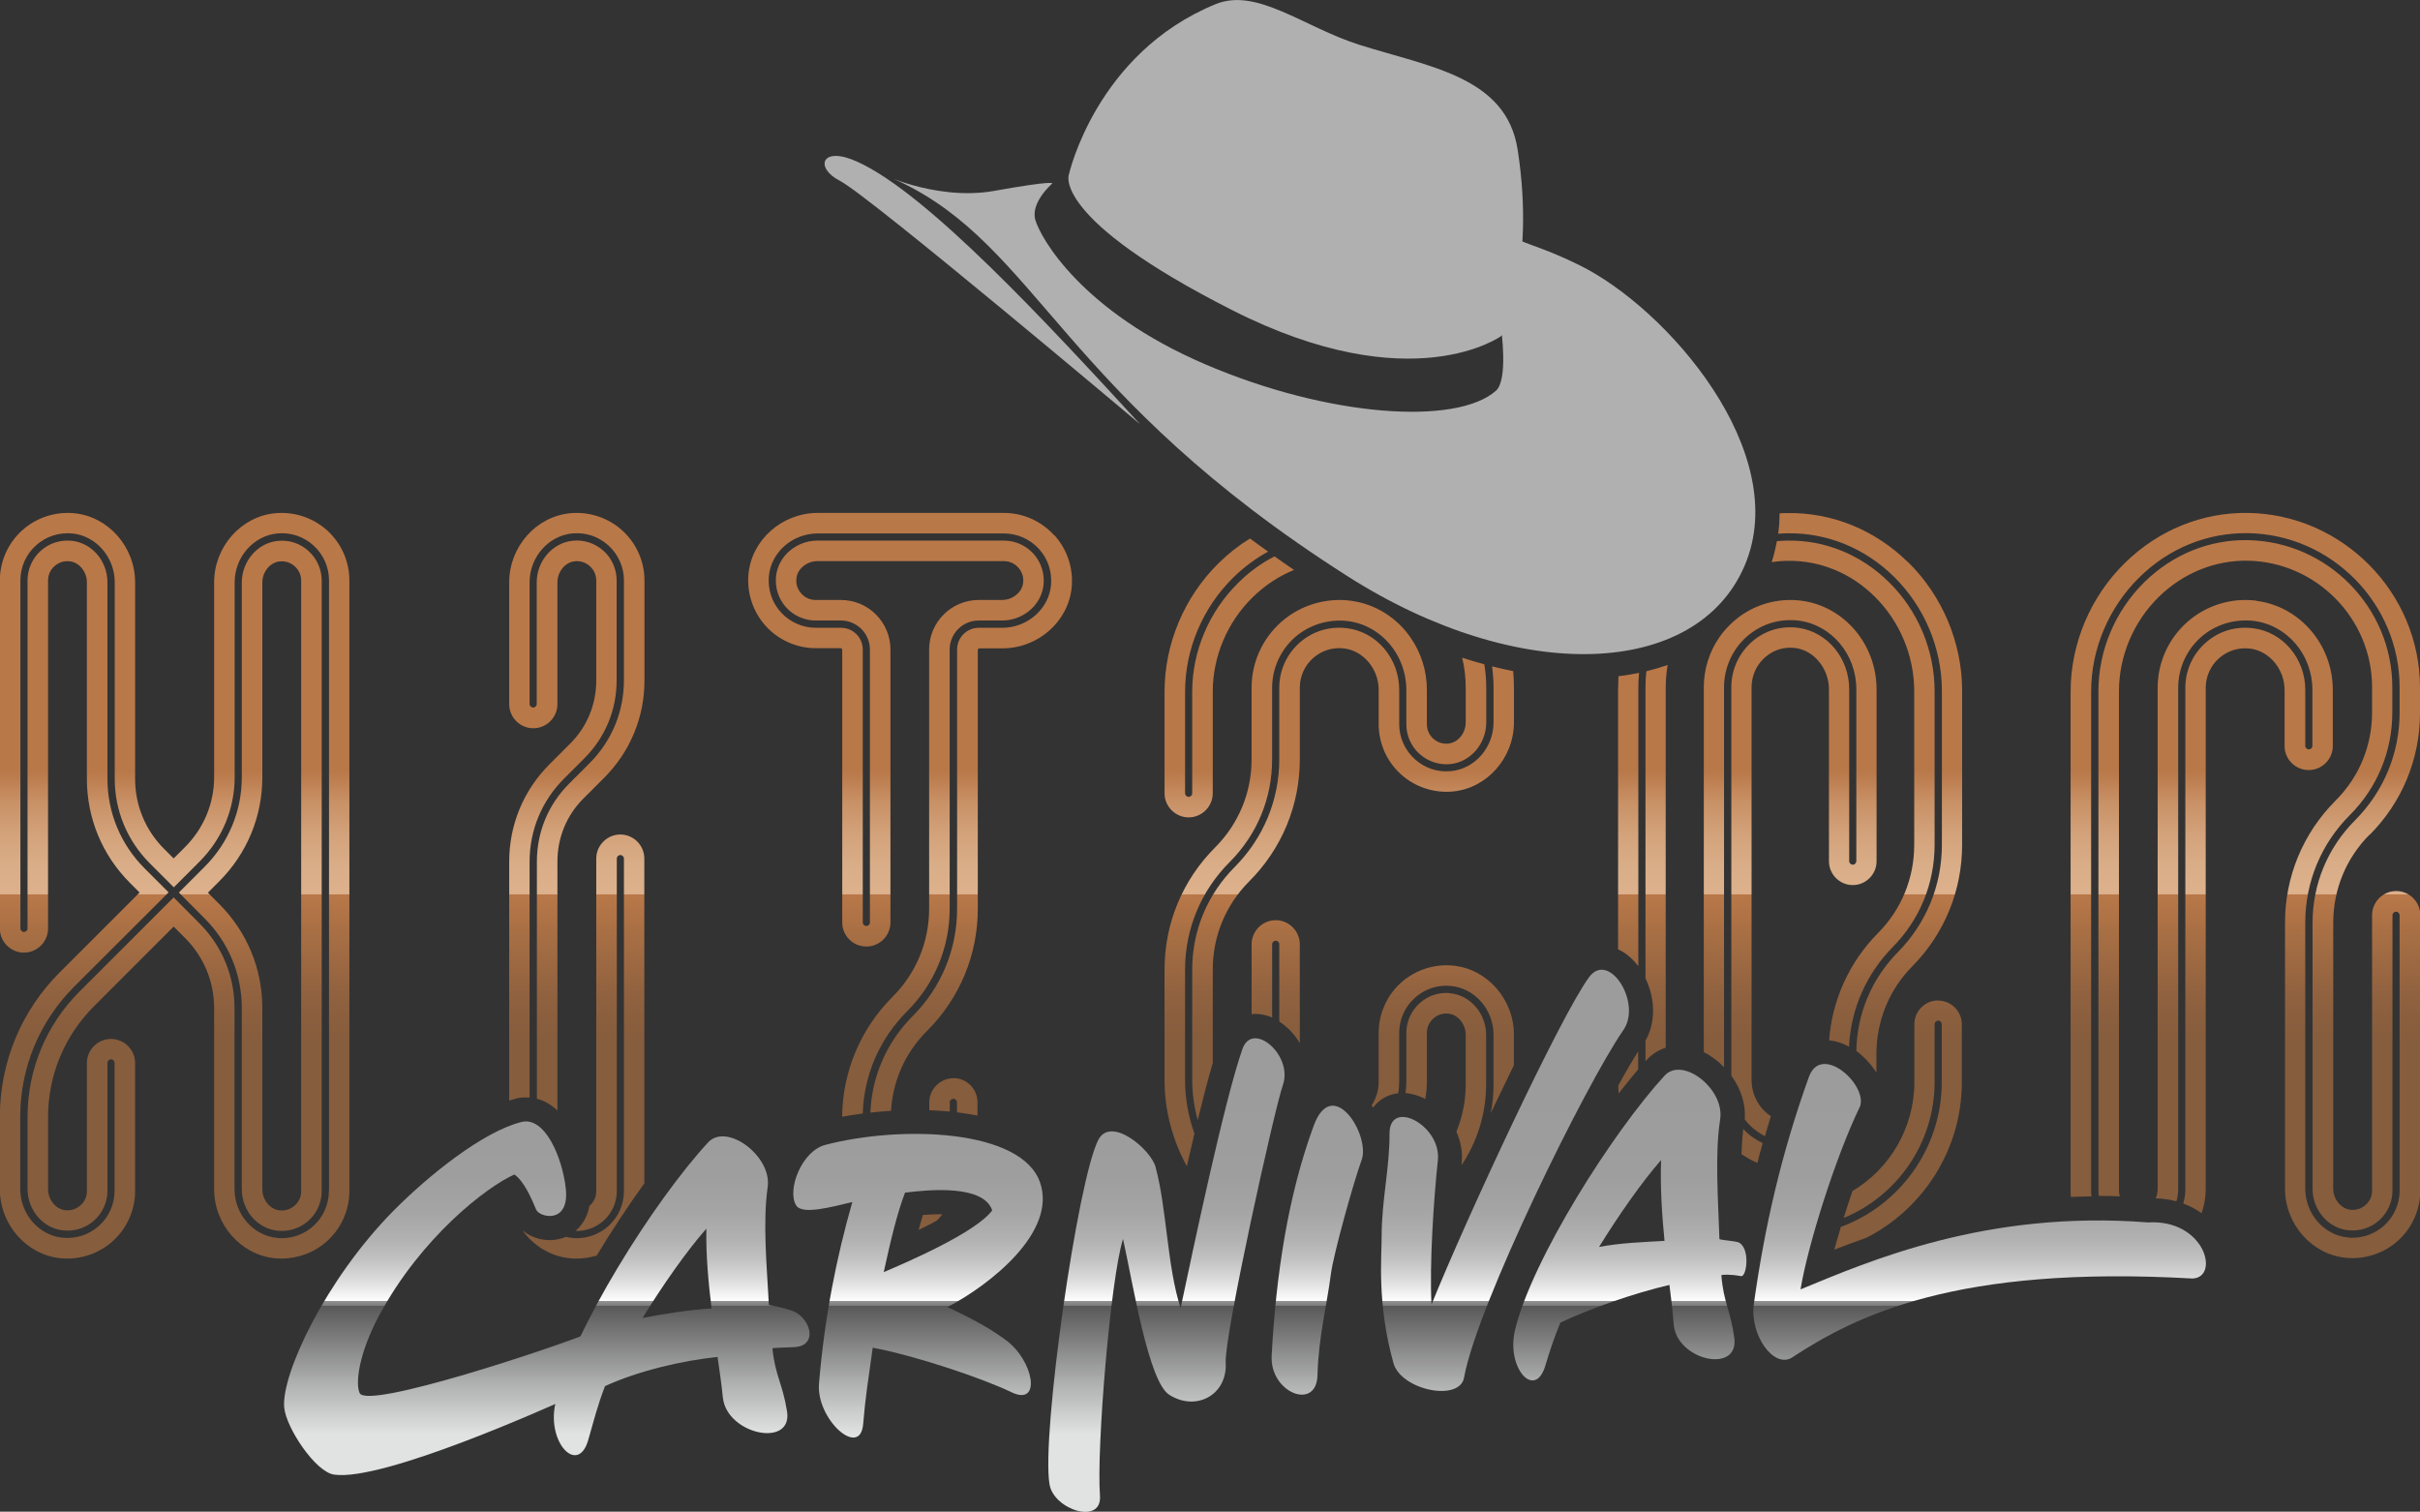
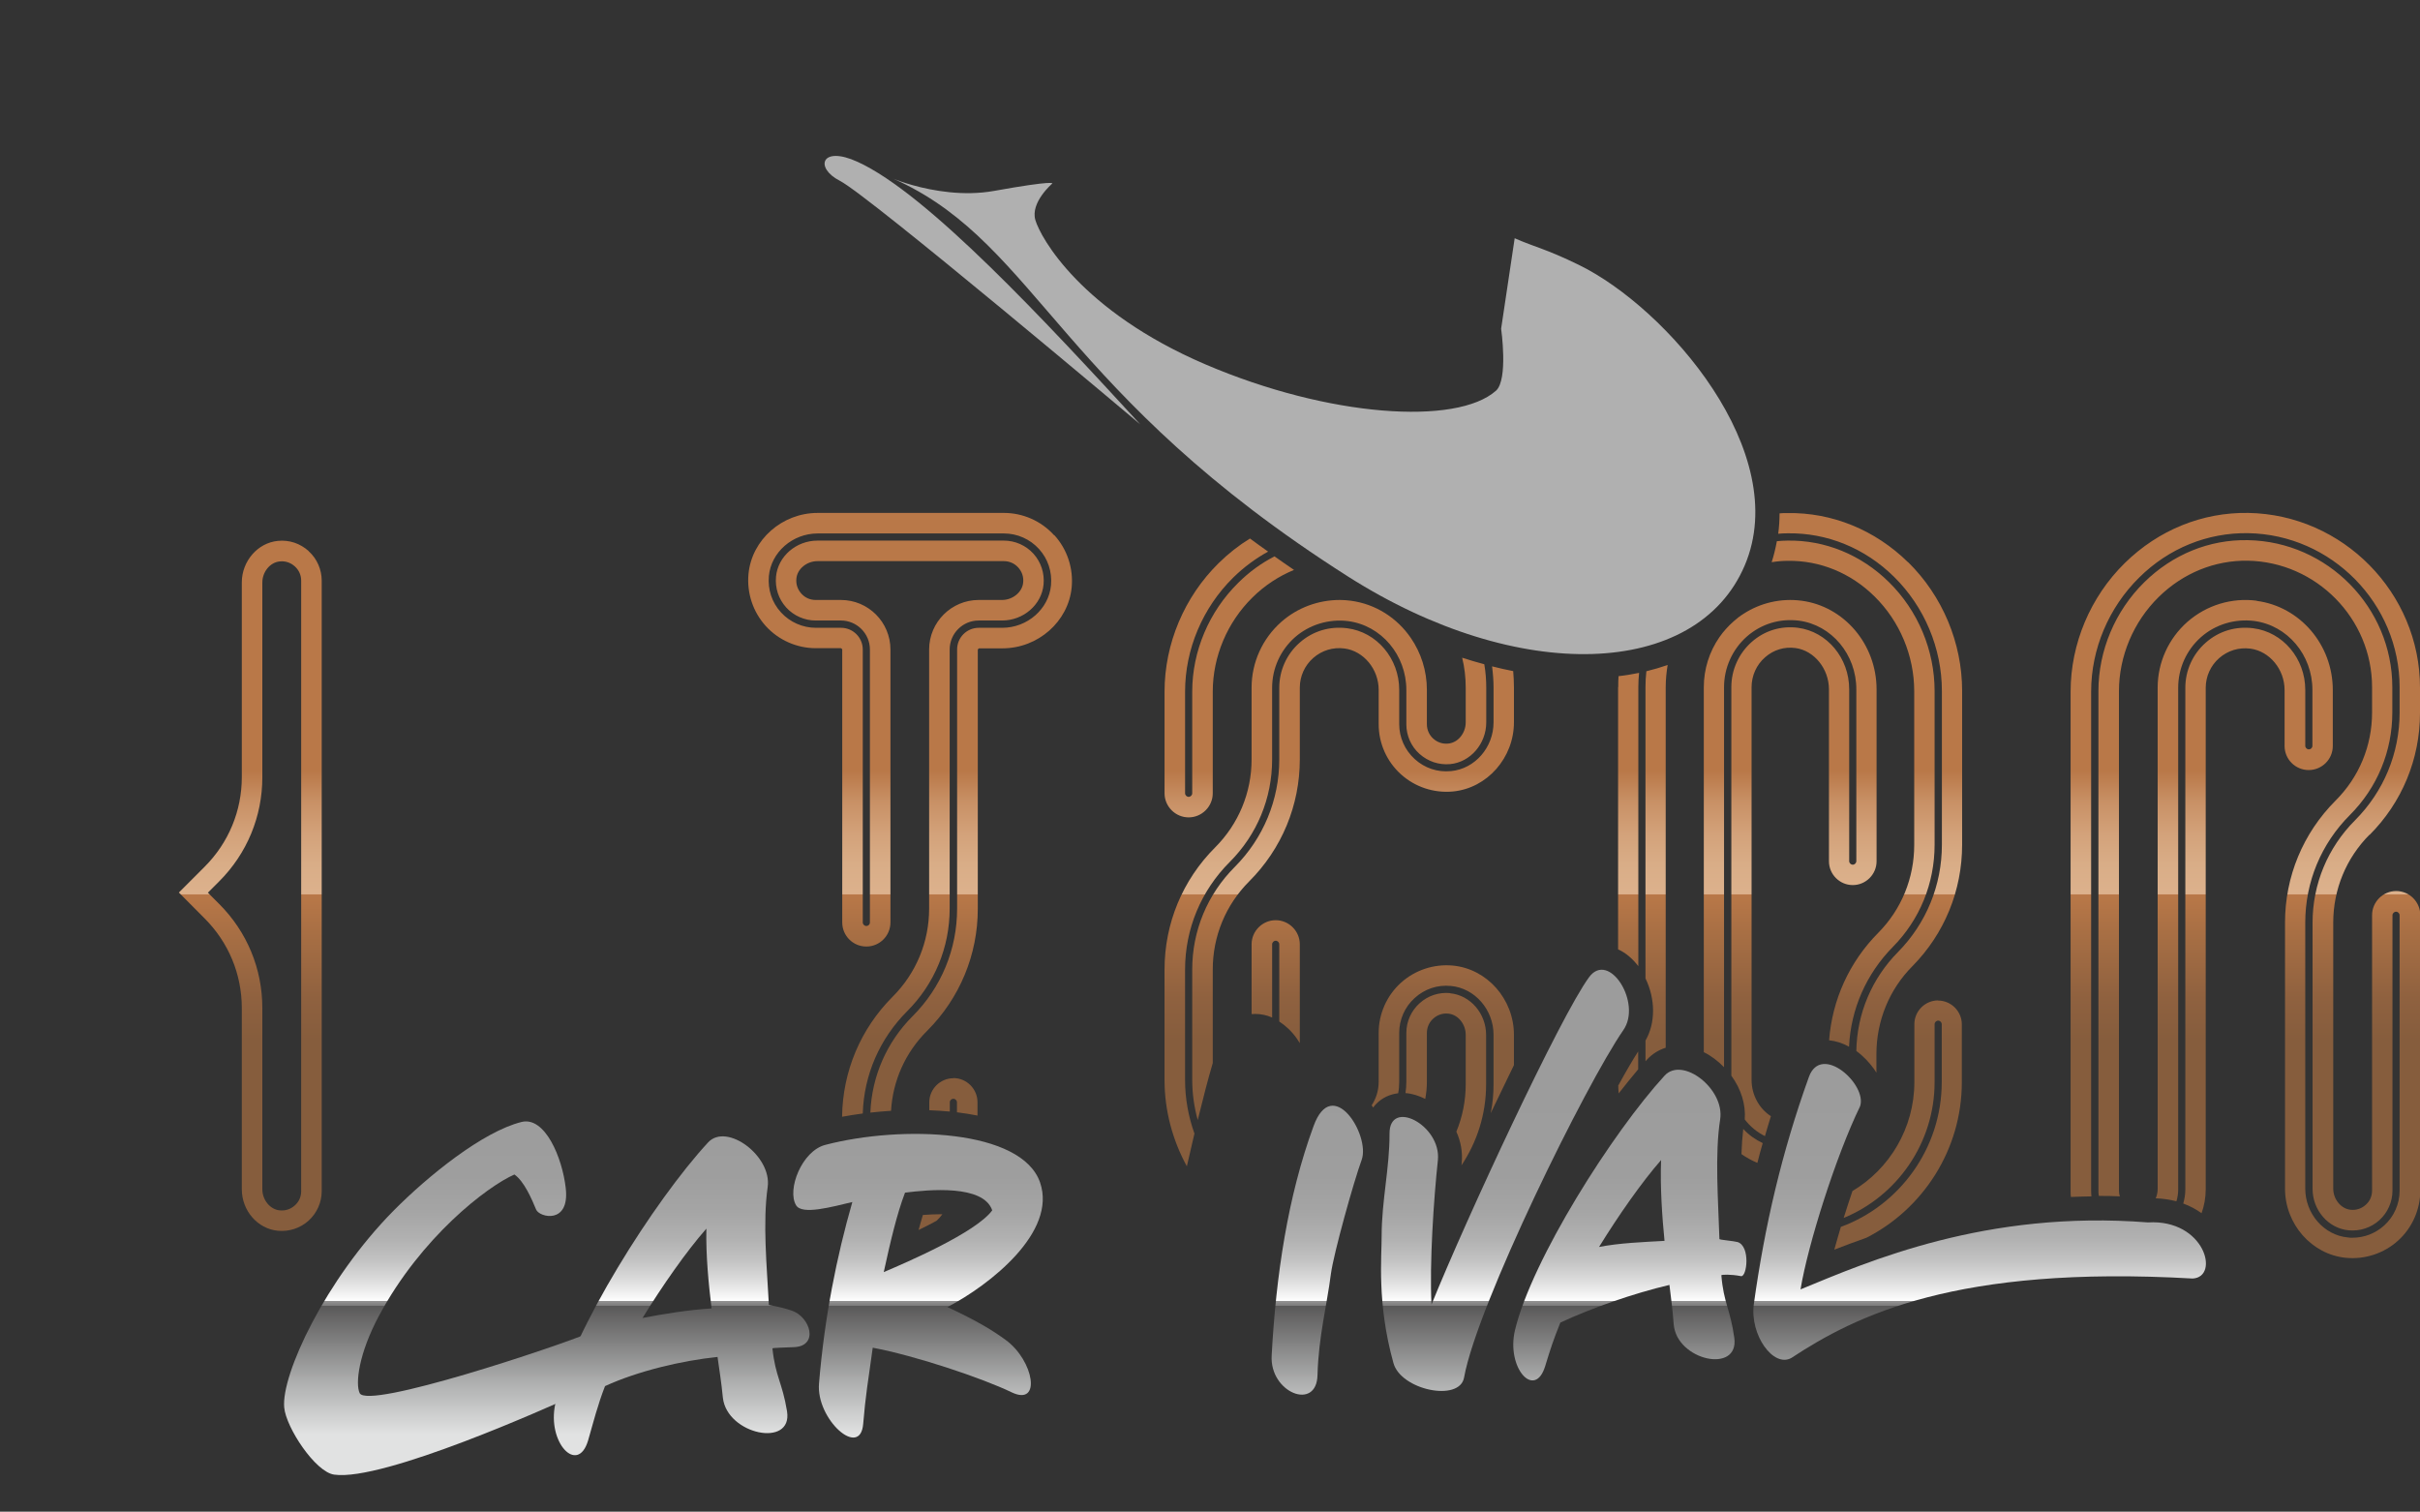
<svg xmlns="http://www.w3.org/2000/svg" xmlns:xlink="http://www.w3.org/1999/xlink" id="_圖層_2" data-name="圖層 2" viewBox="0 0 162.63 101.59">
  <rect x="0" y="0" width="162.63" height="101.59" fill="#333333" stroke="none" />
  <defs>
    <style>
      .cls-1 {
        fill: url(#_未命名漸層_28);
      }

      .cls-1, .cls-2, .cls-3, .cls-4, .cls-5, .cls-6, .cls-7, .cls-8, .cls-9, .cls-10, .cls-11, .cls-12, .cls-13, .cls-14, .cls-15, .cls-16 {
        stroke-width: 0px;
      }

      .cls-2 {
        fill: url(#_未命名漸層_28-6);
      }

      .cls-3 {
        fill: url(#_未命名漸層_28-3);
      }

      .cls-4 {
        fill: url(#_未命名漸層_28-4);
      }

      .cls-5 {
        fill: url(#_未命名漸層_28-5);
      }

      .cls-6 {
        fill: url(#_未命名漸層_28-2);
      }

      .cls-7 {
        fill: url(#_未命名漸層_28-8);
      }

      .cls-8 {
        fill: url(#_未命名漸層_28-7);
      }

      .cls-9 {
        fill: url(#_未命名漸層_213);
      }

      .cls-10 {
        fill: #b0b0b0;
      }

      .cls-11 {
        fill: url(#_未命名漸層_213-3);
      }

      .cls-12 {
        fill: url(#_未命名漸層_213-2);
      }

      .cls-13 {
        fill: url(#_未命名漸層_213-4);
      }

      .cls-14 {
        fill: url(#_未命名漸層_213-5);
      }

      .cls-15 {
        fill: url(#_未命名漸層_213-6);
      }

      .cls-16 {
        fill: url(#_未命名漸層_213-7);
      }
    </style>
    <linearGradient id="_未命名漸層_213" data-name="未命名漸層 213" x1="120.28" y1="70.23" x2="120.28" y2="51.82" gradientUnits="userSpaceOnUse">
      <stop offset=".02" stop-color="#865d3d" />
      <stop offset=".17" stop-color="#8f613f" />
      <stop offset=".41" stop-color="#a86f44" />
      <stop offset=".55" stop-color="#b97848" />
      <stop offset=".55" stop-color="#bd7f50" />
      <stop offset=".55" stop-color="#c89166" />
      <stop offset=".55" stop-color="#d19f77" />
      <stop offset=".55" stop-color="#d7a983" />
      <stop offset=".55" stop-color="#dbaf8a" />
      <stop offset=".56" stop-color="#dcb18c" />
      <stop offset=".66" stop-color="#d9ad87" />
      <stop offset=".77" stop-color="#d3a27a" />
      <stop offset=".89" stop-color="#c89065" />
      <stop offset="1" stop-color="#b97848" />
    </linearGradient>
    <linearGradient id="_未命名漸層_213-2" data-name="未命名漸層 213" x1="150.89" y1="70.23" x2="150.89" y2="51.82" xlink:href="#_未命名漸層_213" />
    <linearGradient id="_未命名漸層_213-3" data-name="未命名漸層 213" x1="90" y1="70.23" x2="90" y2="51.82" xlink:href="#_未命名漸層_213" />
    <linearGradient id="_未命名漸層_213-4" data-name="未命名漸層 213" x1="16.82" y1="70.23" x2="16.82" y2="51.82" xlink:href="#_未命名漸層_213" />
    <linearGradient id="_未命名漸層_213-5" data-name="未命名漸層 213" x1="11.74" y1="70.23" x2="11.74" y2="51.82" xlink:href="#_未命名漸層_213" />
    <linearGradient id="_未命名漸層_213-6" data-name="未命名漸層 213" x1="61.14" y1="70.23" x2="61.14" y2="51.82" xlink:href="#_未命名漸層_213" />
    <linearGradient id="_未命名漸層_213-7" data-name="未命名漸層 213" x1="38.76" y1="70.23" x2="38.76" y2="51.82" xlink:href="#_未命名漸層_213" />
    <linearGradient id="_未命名漸層_28" data-name="未命名漸層 28" x1="29.82" y1="66.54" x2="29.82" y2="96.38" gradientUnits="userSpaceOnUse">
      <stop offset=".23" stop-color="#9c9c9c" />
      <stop offset=".42" stop-color="#9e9e9e" />
      <stop offset=".5" stop-color="#a5a5a5" />
      <stop offset=".56" stop-color="#b1b1b1" />
      <stop offset=".61" stop-color="#c3c3c3" />
      <stop offset=".65" stop-color="#dadada" />
      <stop offset=".69" stop-color="#f6f6f6" />
      <stop offset=".7" stop-color="#fff" />
      <stop offset=".7" stop-color="#f3f3f3" />
      <stop offset=".7" stop-color="#cfcfcf" />
      <stop offset=".7" stop-color="#afaeae" />
      <stop offset=".7" stop-color="#949393" />
      <stop offset=".71" stop-color="#7e7d7d" />
      <stop offset=".71" stop-color="#6d6c6c" />
      <stop offset=".71" stop-color="#616060" />
      <stop offset=".71" stop-color="#5a5959" />
      <stop offset=".71" stop-color="#595858" />
      <stop offset=".88" stop-color="#acadad" />
      <stop offset="1" stop-color="#e1e2e2" />
    </linearGradient>
    <linearGradient id="_未命名漸層_28-2" data-name="未命名漸層 28" x1="61.69" y1="66.54" x2="61.69" y2="96.38" xlink:href="#_未命名漸層_28" />
    <linearGradient id="_未命名漸層_28-3" data-name="未命名漸層 28" x1="78.39" y1="66.54" x2="78.39" y2="96.38" xlink:href="#_未命名漸層_28" />
    <linearGradient id="_未命名漸層_28-4" data-name="未命名漸層 28" x1="88.53" y1="66.54" x2="88.53" y2="96.38" xlink:href="#_未命名漸層_28" />
    <linearGradient id="_未命名漸層_28-5" data-name="未命名漸層 28" x1="101.13" y1="66.54" x2="101.13" y2="96.38" xlink:href="#_未命名漸層_28" />
    <linearGradient id="_未命名漸層_28-6" data-name="未命名漸層 28" x1="109.53" y1="66.54" x2="109.53" y2="96.38" xlink:href="#_未命名漸層_28" />
    <linearGradient id="_未命名漸層_28-7" data-name="未命名漸層 28" x1="133.04" y1="66.54" x2="133.04" y2="96.38" xlink:href="#_未命名漸層_28" />
    <linearGradient id="_未命名漸層_28-8" data-name="未命名漸層 28" x1="45.81" y1="66.54" x2="45.81" y2="96.38" xlink:href="#_未命名漸層_28" />
  </defs>
  <g id="_圖層_1-2" data-name="圖層 1">
    <g>
      <g>
        <path class="cls-9" d="m126.92,39.11c-1.86-1.83-4.28-2.82-6.8-2.78-.24,0-.48.02-.71.04-.09.48-.2.95-.35,1.41.36-.06.72-.09,1.09-.09,2.15-.03,4.22.81,5.82,2.39,1.7,1.67,2.67,3.99,2.67,6.37v10.33c0,2.23-.86,4.34-2.42,5.91-1.94,1.96-3.09,4.49-3.3,7.22.48.05.93.2,1.33.43.12-2.53,1.16-4.89,2.94-6.7,1.81-1.83,2.81-4.27,2.81-6.87v-10.33c0-2.74-1.12-5.41-3.08-7.33Zm0,0c-1.86-1.83-4.28-2.82-6.8-2.78-.24,0-.48.02-.71.04-.09.48-.2.95-.35,1.41.36-.06.72-.09,1.09-.09,2.15-.03,4.22.81,5.82,2.39,1.7,1.67,2.67,3.99,2.67,6.37v10.33c0,2.23-.86,4.34-2.42,5.91-1.94,1.96-3.09,4.49-3.3,7.22.48.05.93.2,1.33.43.12-2.53,1.16-4.89,2.94-6.7,1.81-1.83,2.81-4.27,2.81-6.87v-10.33c0-2.74-1.12-5.41-3.08-7.33Zm0,0c-1.86-1.83-4.28-2.82-6.8-2.78-.24,0-.48.02-.71.04-.09.48-.2.95-.35,1.41.36-.06.72-.09,1.09-.09,2.15-.03,4.22.81,5.82,2.39,1.7,1.67,2.67,3.99,2.67,6.37v10.33c0,2.23-.86,4.34-2.42,5.91-1.94,1.96-3.09,4.49-3.3,7.22.48.05.93.2,1.33.43.12-2.53,1.16-4.89,2.94-6.7,1.81-1.83,2.81-4.27,2.81-6.87v-10.33c0-2.74-1.12-5.41-3.08-7.33Zm3.33,28.12c-.88,0-1.6.72-1.6,1.6v3.89c0,3.1-1.68,5.85-4.16,7.32-.21.61-.4,1.21-.59,1.81,3.57-1.46,6.11-5.02,6.11-9.13v-3.89c0-.13.11-.24.24-.24s.24.11.24.24v3.89c0,4.45-2.84,8.29-6.78,9.73-.16.53-.3,1.04-.44,1.53.67-.26,1.4-.53,2.16-.8,3.79-1.93,6.41-5.91,6.41-10.45v-3.89c0-.88-.72-1.6-1.6-1.6Zm-13.1,8.64c-.06.53-.1,1.09-.12,1.69.33.23.69.43,1.07.59.11-.44.23-.89.36-1.33-.49-.23-.94-.55-1.31-.95Zm9.78-36.76c-1.86-1.83-4.28-2.82-6.8-2.78-.24,0-.48.02-.71.04-.09.48-.2.95-.35,1.41.36-.06.72-.09,1.09-.09,2.15-.03,4.22.81,5.82,2.39,1.7,1.67,2.67,3.99,2.67,6.37v10.33c0,2.23-.86,4.34-2.42,5.91-1.94,1.96-3.09,4.49-3.3,7.22.48.05.93.2,1.33.43.12-2.53,1.16-4.89,2.94-6.7,1.81-1.83,2.81-4.27,2.81-6.87v-10.33c0-2.74-1.12-5.41-3.08-7.33Zm1.3-1.32c-2.22-2.18-5.11-3.36-8.12-3.31-.17,0-.35,0-.52.02,0,.46-.03.92-.09,1.37.21-.02.42-.03.63-.03,2.65-.04,5.19.99,7.15,2.92,2.05,2.02,3.22,4.81,3.22,7.68v10.33c0,2.72-1.05,5.28-2.95,7.21-1.76,1.78-2.76,4.14-2.8,6.65.48.35.88.78,1.18,1.2.06.09.12.17.17.26v-1.25c0-2.23.86-4.34,2.42-5.91,2.15-2.18,3.34-5.08,3.34-8.17v-10.33c0-3.23-1.32-6.38-3.63-8.65Zm-19.49,8.39v17.62c.51.23.97.62,1.36,1.13v-18.76c0-.32.02-.64.05-.95-.45.09-.91.17-1.38.22-.02.24-.02.49-.02.73Zm.01,26.79c0,.17.02.34.03.51.46-.59.9-1.13,1.31-1.62v-1.2c-.38.59-.84,1.38-1.35,2.31Zm12.31-32.6c-1.37-.18-2.75.14-3.89.88-.24.15-.46.32-.67.51-.36.32-.68.67-.95,1.06h0c-.68.98-1.05,2.15-1.05,3.36v24.53c.49.24.95.59,1.36,1.01v-25.54c0-1.3.56-2.54,1.53-3.4.97-.85,2.21-1.23,3.5-1.07,2.2.29,3.86,2.27,3.86,4.61v11.55c0,.13-.11.24-.24.24s-.24-.11-.24-.24v-11.55c0-2.1-1.48-3.87-3.44-4.13-1.14-.15-2.25.19-3.11.95-.87.77-1.37,1.87-1.37,3.04v26.11c.66.9.98,1.95.9,2.94.37.48.83.86,1.36,1.12.13-.45.26-.9.4-1.34-.77-.49-1.3-1.41-1.3-2.43v-26.4c0-.77.33-1.51.91-2.01.57-.5,1.29-.72,2.04-.62,1.26.17,2.25,1.39,2.25,2.78v11.55c0,.88.72,1.6,1.6,1.6s1.6-.72,1.6-1.6v-11.55c0-3.02-2.17-5.58-5.04-5.96Zm5.87-1.26c-1.86-1.83-4.28-2.82-6.8-2.78-.24,0-.48.02-.71.04-.09.48-.2.95-.35,1.41.36-.06.72-.09,1.09-.09,2.15-.03,4.22.81,5.82,2.39,1.7,1.67,2.67,3.99,2.67,6.37v10.33c0,2.23-.86,4.34-2.42,5.91-1.94,1.96-3.09,4.49-3.3,7.22.48.05.93.2,1.33.43.12-2.53,1.16-4.89,2.94-6.7,1.81-1.83,2.81-4.27,2.81-6.87v-10.33c0-2.74-1.12-5.41-3.08-7.33Zm-16.35,7.07v19.57c.68,1.41.68,3,0,4.18v1.39s.07-.08.11-.12c.35-.38.78-.64,1.25-.79v-24.23c0-.51.05-1,.13-1.49-.46.16-.94.3-1.43.42-.04.35-.06.7-.06,1.06Zm16.35-7.07c-1.86-1.83-4.28-2.82-6.8-2.78-.24,0-.48.02-.71.04-.09.48-.2.95-.35,1.41.36-.06.72-.09,1.09-.09,2.15-.03,4.22.81,5.82,2.39,1.7,1.67,2.67,3.99,2.67,6.37v10.33c0,2.23-.86,4.34-2.42,5.91-1.94,1.96-3.09,4.49-3.3,7.22.48.05.93.2,1.33.43.12-2.53,1.16-4.89,2.94-6.7,1.81-1.83,2.81-4.27,2.81-6.87v-10.33c0-2.74-1.12-5.41-3.08-7.33Zm0,0c-1.86-1.83-4.28-2.82-6.8-2.78-.24,0-.48.02-.71.04-.09.48-.2.95-.35,1.41.36-.06.72-.09,1.09-.09,2.15-.03,4.22.81,5.82,2.39,1.7,1.67,2.67,3.99,2.67,6.37v10.33c0,2.23-.86,4.34-2.42,5.91-1.94,1.96-3.09,4.49-3.3,7.22.48.05.93.2,1.33.43.12-2.53,1.16-4.89,2.94-6.7,1.81-1.83,2.81-4.27,2.81-6.87v-10.33c0-2.74-1.12-5.41-3.08-7.33Zm0,0c-1.86-1.83-4.28-2.82-6.8-2.78-.24,0-.48.02-.71.04-.09.48-.2.95-.35,1.41.36-.06.72-.09,1.09-.09,2.15-.03,4.22.81,5.82,2.39,1.7,1.67,2.67,3.99,2.67,6.37v10.33c0,2.23-.86,4.34-2.42,5.91-1.94,1.96-3.09,4.49-3.3,7.22.48.05.93.2,1.33.43.12-2.53,1.16-4.89,2.94-6.7,1.81-1.83,2.81-4.27,2.81-6.87v-10.33c0-2.74-1.12-5.41-3.08-7.33Z" />
        <path class="cls-12" d="m151.66,40.37c-1.69-.22-3.38.3-4.66,1.42-1.27,1.12-2,2.73-2,4.42v33.71c0,.21-.05.42-.13.61.5.02.96.09,1.39.2.08-.26.12-.53.12-.81v-33.71c0-1.3.56-2.53,1.53-3.39.97-.86,2.28-1.25,3.57-1.09,2.24.29,3.92,2.28,3.92,4.63v3.76c0,.14-.11.24-.24.24s-.24-.11-.24-.24v-3.76c0-2.1-1.5-3.89-3.5-4.14-1.18-.15-2.31.19-3.19.97-.87.76-1.37,1.87-1.37,3.02v33.71c0,.33-.05.65-.14.96.46.17.87.39,1.23.65.18-.5.28-1.04.28-1.6v-33.71c0-.76.33-1.49.9-1.99.58-.51,1.33-.74,2.1-.64,1.29.17,2.3,1.39,2.3,2.78v3.76c0,.9.73,1.62,1.62,1.62s1.62-.72,1.62-1.62v-3.76c0-3.04-2.2-5.61-5.12-5.99Zm7.57,15.75c2.19-2.19,3.4-5.11,3.4-8.21v-1.7c0-6.37-5.18-11.63-11.54-11.74-3.09-.05-6.04,1.15-8.3,3.37-2.31,2.27-3.64,5.42-3.64,8.64v33.57c0,.13,0,.26.02.39.45-.02.91-.03,1.38-.04-.01-.12-.02-.24-.02-.36v-33.57c0-2.85,1.18-5.64,3.23-7.66,1.99-1.97,4.59-3.02,7.31-2.98,5.62.09,10.19,4.74,10.19,10.36v1.7c0,2.73-1.07,5.3-2.99,7.23-1.84,1.84-2.86,4.29-2.86,6.89v17.88c0,1.44,1.06,2.66,2.42,2.79.77.07,1.5-.17,2.07-.68.56-.51.88-1.23.88-1.98v-18.51c0-.13.11-.24.24-.24s.24.11.24.24v18.51c0,.89-.38,1.75-1.04,2.34-.59.53-1.34.82-2.13.82-.1,0-.21,0-.31-.02-1.6-.15-2.86-1.59-2.86-3.28v-17.88c0-2.73,1.07-5.3,3-7.23,1.84-1.84,2.85-4.29,2.85-6.89v-1.7c0-5.36-4.36-9.79-9.71-9.88-2.59-.05-5.06.96-6.96,2.83-1.96,1.93-3.08,4.59-3.08,7.31v33.57c0,.12,0,.24.03.36.47,0,.94,0,1.41.03-.04-.12-.06-.25-.06-.38v-33.57c0-2.35.97-4.66,2.67-6.33,1.64-1.61,3.76-2.47,5.98-2.44,4.61.08,8.36,3.89,8.36,8.5v1.7c0,2.24-.87,4.34-2.45,5.92-2.19,2.19-3.4,5.11-3.4,8.2v17.88c0,2.39,1.8,4.43,4.1,4.65,1.28.12,2.55-.3,3.5-1.16s1.49-2.09,1.49-3.36v-18.51c0-.89-.73-1.62-1.62-1.62s-1.62.73-1.62,1.62v18.51c0,.37-.15.72-.43.96-.28.25-.63.37-1.01.33-.64-.06-1.17-.7-1.17-1.42v-17.88c0-2.23.87-4.34,2.45-5.92Z" />
        <path class="cls-11" d="m97.46,66.74c-.77-.07-1.5.17-2.07.69-.56.51-.88,1.23-.88,1.98v3.29c0,.26-.02.51-.06.76.44.03.89.17,1.33.39.07-.37.11-.75.11-1.14v-3.29c0-.37.15-.72.43-.97.28-.25.63-.37,1.01-.33.65.06,1.17.7,1.17,1.42v3.32c0,1.12-.22,2.2-.63,3.19.3.66.43,1.38.36,2.09,0,.06-.01.12-.02.18,1.05-1.57,1.66-3.44,1.66-5.45v-3.32c0-1.44-1.06-2.67-2.42-2.8Zm-11.73-4.9c-.89,0-1.62.73-1.62,1.62v4.69c.08,0,.17-.01.25-.01.38,0,.76.08,1.13.24v-4.92c0-.13.11-.24.24-.24s.24.11.24.24v5.19c.43.28.84.66,1.17,1.13.07.1.14.21.21.32v-6.64c0-.89-.73-1.62-1.62-1.62Zm-.08-24.45c-.88.45-1.71,1.05-2.44,1.78-1.96,1.93-3.09,4.59-3.09,7.31v6.83c0,.13-.11.24-.24.24s-.24-.11-.24-.24v-6.83c0-2.85,1.18-5.64,3.23-7.66.71-.7,1.51-1.29,2.35-1.75-.42-.29-.82-.59-1.22-.88-.75.46-1.45,1.01-2.1,1.65-2.31,2.27-3.64,5.42-3.64,8.64v6.83c0,.89.73,1.62,1.62,1.62s1.62-.73,1.62-1.62v-6.83c0-2.35.97-4.66,2.67-6.33.82-.81,1.77-1.43,2.79-1.85-.45-.31-.89-.61-1.31-.91Zm14.1,7.25c-.5-.13-.99-.28-1.49-.44.16.64.24,1.32.24,2.01v2.33c0,.73-.52,1.37-1.17,1.43-.38.04-.73-.08-1.01-.33-.28-.25-.43-.6-.43-.97v-2.31c0-1.29-.4-2.5-1.08-3.49-.92-1.34-2.36-2.28-4.04-2.5-.24-.03-.49-.05-.73-.05-1.44,0-2.84.51-3.93,1.47-1.27,1.12-2,2.73-2,4.42v4.82c0,2.23-.87,4.34-2.45,5.92-2.19,2.19-3.4,5.11-3.4,8.21v7.43c0,2.02.53,4.02,1.5,5.79.17-.74.34-1.48.51-2.2-.41-1.15-.63-2.37-.63-3.59v-7.43c0-2.73,1.07-5.3,3-7.23,1.84-1.84,2.85-4.29,2.85-6.89v-4.82c0-1.3.56-2.53,1.53-3.39.97-.85,2.28-1.25,3.57-1.09,2.24.29,3.92,2.28,3.92,4.63v2.31c0,.75.32,1.48.88,1.98.57.51,1.3.76,2.07.69,1.35-.13,2.42-1.36,2.42-2.8v-2.33c0-.53-.04-1.06-.13-1.57Zm1.94.46c-.47-.09-.95-.2-1.42-.32.06.47.1.95.1,1.43v2.33c0,1.69-1.25,3.13-2.86,3.28-.91.09-1.77-.2-2.44-.81-.66-.6-1.04-1.45-1.04-2.34v-2.31c0-2.11-1.51-3.89-3.5-4.14-1.17-.15-2.31.19-3.19.97-.87.76-1.37,1.87-1.37,3.02v4.82c0,2.73-1.07,5.3-2.99,7.23-1.84,1.84-2.86,4.29-2.86,6.89v7.43c0,.91.13,1.82.37,2.69.35-1.42.69-2.75,1.01-3.83v-6.29c0-2.23.87-4.34,2.45-5.92,2.19-2.19,3.4-5.11,3.4-8.2v-4.82c0-.76.33-1.49.9-1.99.58-.51,1.33-.74,2.1-.64,1.29.17,2.3,1.39,2.3,2.78v2.31c0,1.28.54,2.5,1.49,3.36.95.86,2.22,1.28,3.5,1.16,2.3-.22,4.1-2.26,4.1-4.65v-2.33c0-.38-.02-.74-.05-1.11Zm-4.05,19.79c-1.28-.12-2.55.3-3.5,1.16-.95.86-1.49,2.09-1.49,3.36v3.29c0,.58-.17,1.12-.47,1.58.03.05.06.1.1.15.07-.1.15-.19.23-.27.39-.39.89-.62,1.45-.69.05-.25.07-.51.07-.77v-3.29c0-.89.38-1.75,1.04-2.34.67-.61,1.53-.9,2.44-.81,1.6.15,2.86,1.59,2.86,3.28v3.32c0,.67-.06,1.32-.19,1.95.53-1.11,1.06-2.2,1.56-3.23v-2.04c0-2.39-1.8-4.43-4.1-4.65Z" />
        <path class="cls-13" d="m20.74,37.03c-.57-.51-1.3-.76-2.07-.68-1.35.13-2.42,1.36-2.42,2.79v13.08c0,2.28-.89,4.42-2.5,6.03l-1.73,1.73,1.73,1.74c1.61,1.61,2.5,3.75,2.5,6.03v12.17c0,1.44,1.06,2.66,2.42,2.79.77.07,1.5-.17,2.07-.68.56-.51.88-1.23.88-1.98v-41.03c0-.75-.32-1.48-.88-1.98Zm-.5,43.02c0,.37-.15.72-.43.96-.28.25-.63.37-1.01.33-.65-.06-1.17-.7-1.17-1.42v-12.17c0-2.65-1.03-5.13-2.9-7l-.76-.76.76-.76c1.87-1.87,2.9-4.36,2.9-7v-13.08c0-.72.52-1.36,1.17-1.42.38-.04.73.08,1.01.33.28.25.43.59.43.96v41.03Z" />
-         <path class="cls-14" d="m21.99,35.65c-.95-.86-2.22-1.28-3.5-1.16-2.3.22-4.1,2.26-4.1,4.65v13.08c0,1.78-.7,3.45-1.96,4.71l-.76.76-.64-.64c-1.26-1.26-1.95-2.93-1.95-4.71v-13.2c0-2.39-1.8-4.43-4.1-4.65-1.28-.12-2.55.3-3.5,1.16-.95.86-1.49,2.09-1.49,3.36v23.39c0,.89.73,1.62,1.62,1.62s1.62-.73,1.62-1.62v-23.39c0-.37.15-.72.43-.96.28-.25.63-.37,1.01-.33.65.06,1.17.7,1.17,1.42v13.2c0,2.65,1.03,5.13,2.9,7l.64.64-5.35,5.35c-2.61,2.6-4.04,6.07-4.04,9.75v4.83c0,2.39,1.8,4.43,4.1,4.65,1.28.12,2.55-.3,3.5-1.16.95-.86,1.49-2.09,1.49-3.36v-8.6c0-.89-.73-1.62-1.62-1.62s-1.62.73-1.62,1.62v8.6c0,.37-.15.72-.43.96-.28.25-.63.37-1.01.33-.64-.06-1.17-.7-1.17-1.42v-4.83c0-2.82,1.1-5.47,3.09-7.46l5.35-5.35.76.76c1.26,1.26,1.96,2.93,1.96,4.71v12.17c0,2.39,1.8,4.43,4.1,4.65.14.02.29.02.43.02,1.13,0,2.23-.42,3.07-1.18.95-.86,1.49-2.09,1.49-3.36v-41.03c0-1.28-.54-2.5-1.49-3.36Zm.11,44.4c0,.89-.38,1.75-1.04,2.34-.59.53-1.34.82-2.13.82-.1,0-.21,0-.31-.02-1.6-.15-2.86-1.59-2.86-3.28v-12.17c0-2.15-.84-4.17-2.36-5.69l-1.73-1.74-6.33,6.33c-2.25,2.25-3.49,5.25-3.49,8.43v4.83c0,1.44,1.06,2.66,2.42,2.79.77.07,1.5-.17,2.07-.68.56-.51.88-1.23.88-1.98v-8.6c0-.13.11-.24.24-.24s.24.11.24.24v8.6c0,.89-.38,1.75-1.04,2.34-.67.61-1.54.89-2.44.81-1.6-.15-2.86-1.59-2.86-3.28v-4.83c0-3.32,1.29-6.43,3.64-8.78l6.33-6.32-1.61-1.61c-1.61-1.61-2.5-3.75-2.5-6.03v-13.2c0-1.44-1.06-2.66-2.42-2.79-.77-.07-1.5.17-2.07.68-.56.51-.88,1.23-.88,1.98v23.39c0,.13-.11.24-.24.24s-.24-.11-.24-.24v-23.39c0-.89.38-1.75,1.04-2.34.67-.61,1.53-.89,2.44-.81,1.6.15,2.86,1.59,2.86,3.28v13.2c0,2.15.84,4.17,2.36,5.69l1.61,1.61,1.73-1.73c1.52-1.52,2.36-3.54,2.36-5.69v-13.08c0-1.68,1.25-3.12,2.86-3.28.9-.09,1.77.2,2.44.81.66.6,1.04,1.45,1.04,2.34v41.03Z" />
        <path class="cls-15" d="m63.22,81.6c-.41,0-.82.02-1.2.05-.1.32-.19.66-.29,1.01.45-.22.85-.42,1.19-.61,0,0,.02-.02.03-.02.14-.13.27-.28.38-.43h-.11Zm.85-9.14c-.89,0-1.62.73-1.62,1.62v.53c.48.02.93.05,1.38.09v-.62c0-.14.11-.24.24-.24s.24.11.24.24v.67c.48.06.94.13,1.38.22v-.9c0-.89-.73-1.62-1.62-1.62Zm6.76-36.5c-.86-.95-2.09-1.49-3.36-1.49h-12.52c-2.39,0-4.43,1.8-4.65,4.1-.12,1.28.3,2.55,1.16,3.5.86.95,2.09,1.49,3.36,1.49h1.69s.09.04.09.09v18.34c0,.89.72,1.62,1.62,1.62s1.62-.73,1.62-1.62v-18.34c0-1.84-1.49-3.33-3.33-3.33h-1.69c-.38,0-.72-.15-.97-.43-.25-.28-.37-.63-.33-1.01.06-.65.7-1.17,1.42-1.17h12.52c.37,0,.72.15.97.43s.37.63.33,1.01c-.06.64-.7,1.17-1.42,1.17h-1.57c-1.83,0-3.33,1.49-3.33,3.33v17.41c0,2.23-.87,4.34-2.45,5.92-2.16,2.16-3.36,5.02-3.4,8.07.45-.08.92-.16,1.39-.22.08-2.6,1.14-5.03,2.99-6.88,1.84-1.84,2.85-4.29,2.85-6.89v-17.41c0-1.07.87-1.95,1.95-1.95h1.57c1.44,0,2.66-1.06,2.79-2.42.07-.77-.17-1.5-.68-2.07-.51-.56-1.23-.88-1.99-.88h-12.52c-1.44,0-2.66,1.06-2.79,2.42-.07.77.17,1.5.68,2.07.51.56,1.23.88,1.99.88h1.69c1.07,0,1.95.87,1.95,1.95v18.34c0,.14-.11.24-.24.24s-.24-.11-.24-.24v-18.34c0-.81-.66-1.46-1.46-1.46h-1.69c-.89,0-1.75-.38-2.35-1.04-.61-.67-.89-1.53-.81-2.44.15-1.6,1.59-2.86,3.28-2.86h12.52c.89,0,1.75.38,2.35,1.04.61.67.89,1.54.81,2.44-.15,1.6-1.59,2.86-3.28,2.86h-1.57c-.81,0-1.46.65-1.46,1.46v17.41c0,2.73-1.06,5.3-2.99,7.23-1.74,1.74-2.74,4.03-2.84,6.48.46-.05.92-.09,1.39-.12.12-2.04.97-3.93,2.43-5.38,2.19-2.19,3.4-5.11,3.4-8.2v-17.41s.04-.09.09-.09h1.57c2.39,0,4.43-1.8,4.65-4.1.12-1.28-.3-2.55-1.16-3.5Z" />
-         <path class="cls-16" d="m41.82,35.65c-.95-.86-2.22-1.28-3.5-1.16-2.3.22-4.1,2.26-4.1,4.65v8.18c0,.89.72,1.62,1.62,1.62s1.62-.73,1.62-1.62v-8.18c0-.72.52-1.36,1.17-1.42.38-.04.73.08,1.01.33.28.25.43.59.43.96v6.72c0,1.61-.62,3.12-1.76,4.25l-1.38,1.38c-1.75,1.75-2.71,4.07-2.71,6.54v16.06c.15-.05.3-.09.45-.13.23-.06.46-.08.68-.08.08,0,.16,0,.24,0v-15.85c0-2.1.82-4.08,2.31-5.57l1.38-1.38c1.4-1.4,2.16-3.25,2.16-5.23v-6.72c0-.75-.32-1.48-.88-1.98-.57-.51-1.3-.76-2.07-.68-1.35.13-2.42,1.36-2.42,2.79v8.18c0,.13-.11.24-.24.24s-.24-.11-.24-.24v-8.18c0-1.68,1.25-3.12,2.86-3.28.91-.09,1.77.2,2.44.81.66.6,1.04,1.45,1.04,2.34v6.72c0,2.1-.82,4.08-2.31,5.57l-1.38,1.38c-1.4,1.4-2.16,3.25-2.16,5.23v15.94c.52.13.97.41,1.38.79v-16.73c0-1.61.62-3.12,1.76-4.25l1.38-1.38c1.75-1.75,2.71-4.07,2.71-6.54v-6.72c0-1.28-.54-2.5-1.49-3.36Zm-.13,20.43c-.89,0-1.62.73-1.62,1.62v22.35c0,.37-.15.72-.43.96,0,0-.02.02-.03.03-.1.56-.33,1.04-.68,1.43-.08.09-.17.17-.26.25.71.03,1.37-.22,1.9-.69.56-.51.88-1.23.88-1.98v-22.35c0-.13.11-.24.24-.24s.24.11.24.24v22.35c0,.89-.38,1.75-1.04,2.34-.59.53-1.34.82-2.13.82-.1,0-.21,0-.31-.02-.15-.01-.29-.04-.42-.07-.33.14-.7.22-1.08.22-.7,0-1.36-.25-1.84-.66.74,1.04,1.89,1.76,3.21,1.88.14.02.29.02.43.02.46,0,.91-.07,1.35-.2,1.03-1.71,2.13-3.37,3.2-4.85v-21.83c0-.89-.72-1.62-1.62-1.62Z" />
      </g>
      <g>
        <g>
          <path class="cls-1" d="m38.62,93.77c-1.63.74-12.87,5.8-16.16,5.33-1.27-.17-3.24-3.17-3.36-4.51-.21-2.2,2.76-8.59,7.36-13.24,2.31-2.33,5.98-5.3,8.59-5.95,1.57-.39,2.74,2.39,2.97,4.45.28,2.45-1.77,1.97-1.99,1.44-.29-.7-.8-1.9-1.46-2.36-1.84.81-6.26,4.2-9.1,9.49-1.36,2.54-1.6,4.56-1.3,5.2.53,1.13,13.32-3.15,15.47-4.06,1.73-.75.68,3.4-1.03,4.2Z" />
          <path class="cls-6" d="m58.65,90.57c-.31,2.21-.49,3.28-.64,5.11-.19,2.39-3.18-.31-2.97-2.71.37-4.46,1.19-8.54,2.24-12.19-1.36.32-3.38.89-3.78.22-.63-1.04.38-3.65,1.96-4.06,5.14-1.34,13.22-1.06,14.44,2.54,1.13,3.32-3.36,6.86-6.23,8.36,1.93.89,3.08,1.59,3.93,2.22,1.89,1.39,2.4,4.47.39,3.51-1.99-.96-6.46-2.46-9.34-3Zm2.17-10.42c-.55,1.43-1,3.37-1.43,5.34,1.43-.61,6.18-2.64,7.29-4.15-.59-1.75-4.29-1.39-5.86-1.19Z" />
-           <path class="cls-3" d="m82.37,91.55c.14,2.18-1.98,3.34-3.8,2.18-1.39-.89-2.43-7.45-3.1-10.47-.84,2.66-1.79,14.08-1.55,17.25.15,2.01-3.12.94-3.39-.76-.56-3.26,1.89-20.52,3.29-23.17.87-1.6,3.55.7,3.84,1.86.76,2.82.77,6.67,1.68,9.47.78-3.67,2.92-13.9,4.16-17.43.69-1.9,3.42.44,2.71,2.45-.53,1.46-3.94,16.82-3.84,18.64Z" />
          <path class="cls-4" d="m89.44,85.61c-.27,2.12-.83,4.21-.9,6.79-.05,2.46-3.23,1.19-3.08-1.31.29-5.37,1.08-10.68,2.81-15.4,1.27-3.52,3.83.59,3.24,2.25-.54,1.48-1.88,6.27-2.07,7.67Z" />
          <path class="cls-5" d="m98.39,92.57c-.29,1.67-4.26.85-4.75-.98-1.12-4.02-.78-7.15-.79-8.53,0-2.36.54-4.59.53-6.87-.02-2.39,3.48-.58,3.25,1.77-.28,2.63-.57,6.91-.43,9.71,2.37-5.86,8.67-19.39,10.59-22,1.33-1.81,3.58,1.73,2.3,3.56-2.5,3.61-9.81,18.43-10.7,23.34Z" />
          <path class="cls-2" d="m112.48,89.04c-.08-1.09-.17-1.68-.29-2.69-2.42.57-5.22,1.55-7.33,2.53-.49,1.22-.66,1.75-1.02,2.93-.7,2.27-2.63.12-2.03-2.42,1.14-4.76,6.58-13.32,10.06-17.11,1.21-1.3,4.04.9,3.73,2.94-.37,2.35-.13,5.46-.05,8.05,0,.05.98.13,1.22.2.88.28.63,2.37.23,2.29-.73-.14-1.32-.1-1.32-.06.15,1.86.61,2.31.87,4.21.33,2.43-3.85,1.53-4.07-.89Zm-.85-11.08c-1.29,1.47-2.87,3.73-4.17,5.84,1.38-.27,2.99-.33,4.4-.41-.16-1.61-.3-3.66-.23-5.43Z" />
          <path class="cls-8" d="m120.38,91.26c-1.21.67-2.79-1.55-2.52-3.61.73-5.26,1.88-10.21,3.7-15.27.83-2.31,3.95.51,3.44,1.97-1.61,3.31-3.5,9.27-4,12.3,4.57-1.88,12.47-5.35,23.35-4.5,3.82-.23,4.85,3.68,3,3.77-15.91-.91-22.65,2.5-26.97,5.34Z" />
        </g>
        <path class="cls-7" d="m48.58,93.94c-.11-1.12-.22-1.73-.36-2.75-2.41.25-5.36.95-7.56,1.96-.49,1.25-.79,2.45-1.14,3.66-.7,2.33-2.78.13-2.2-2.48,1.11-4.89,6.67-13.67,10.27-17.56,1.25-1.34,4.29.92,4,3-.34,2.41-.06,5.25.08,7.91,0,.05.62.09,1.52.39,1.27.42,1.85,2.37.2,2.46-.71.04-1.49.04-1.48.09.2,1.9.66,2.27.98,4.22.4,2.49-4.03,1.57-4.31-.9Zm-1.12-11.36c-1.33,1.51-2.95,3.83-4.28,5.99,1.45-.28,3.15-.55,4.64-.64-.2-1.65-.39-3.55-.35-5.36Z" />
      </g>
      <g>
        <path class="cls-10" d="m70.71,12.34s-1.48,1.26-1.13,2.45c.35,1.19,3.08,6.12,11.41,9.69,8.33,3.57,16.9,4.12,19.54,1.78.84-.74.35-4.17.35-4.17l.91-6.08c1.38.61,2.05.69,4.31,1.79,5.92,2.89,14.38,12.61,11.15,20.2-3.23,7.59-15.2,8.03-26.65.75-19.25-12.24-20.86-22.17-30.17-26.56-1.88-.89,2.25,1.38,6.37.64,4.12-.74,3.92-.5,3.92-.5Z" />
-         <path class="cls-10" d="m81.69.28c2.78-1.14,5.91,1.54,9.66,2.73,4.71,1.49,9.88,2.14,10.64,7.05,1.24,7.98-1.07,12.5-1.07,12.5,0,0-6,4.43-18.14-1.73-12.13-6.16-10.95-9.09-10.95-9.09,0,0,1.81-8.16,9.86-11.46Z" />
        <path class="cls-10" d="m57.64,10.88c4.69,2.14,12.63,10.72,18.99,17.64,0,0-18.23-15.37-20.19-16.37-1.71-.87-1.26-2.4,1.2-1.27Z" />
      </g>
    </g>
  </g>
</svg>